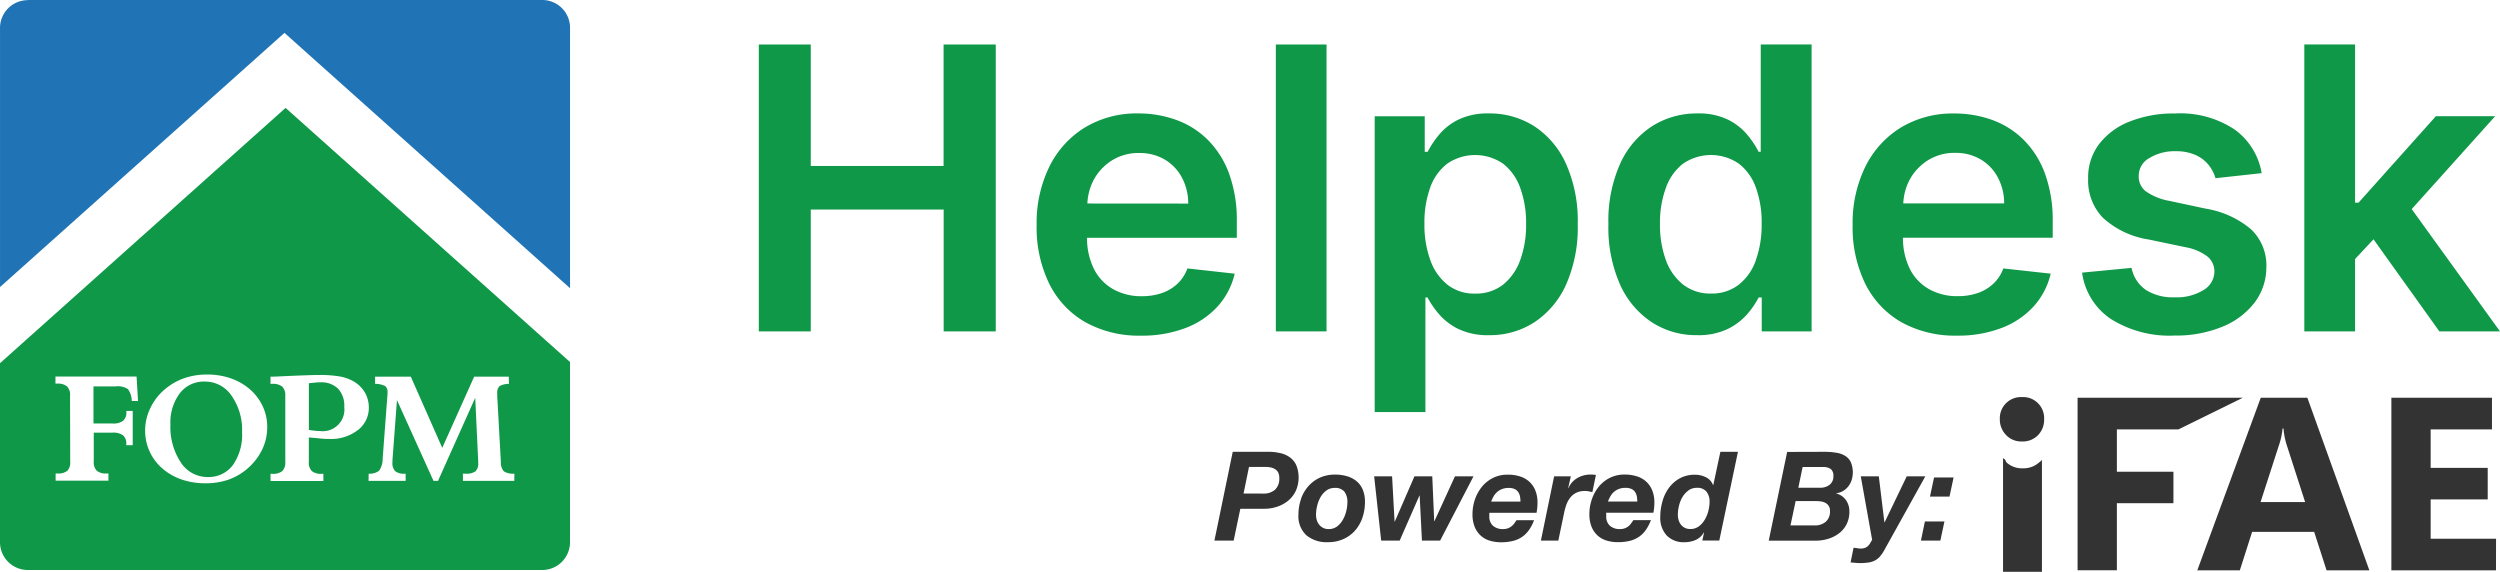
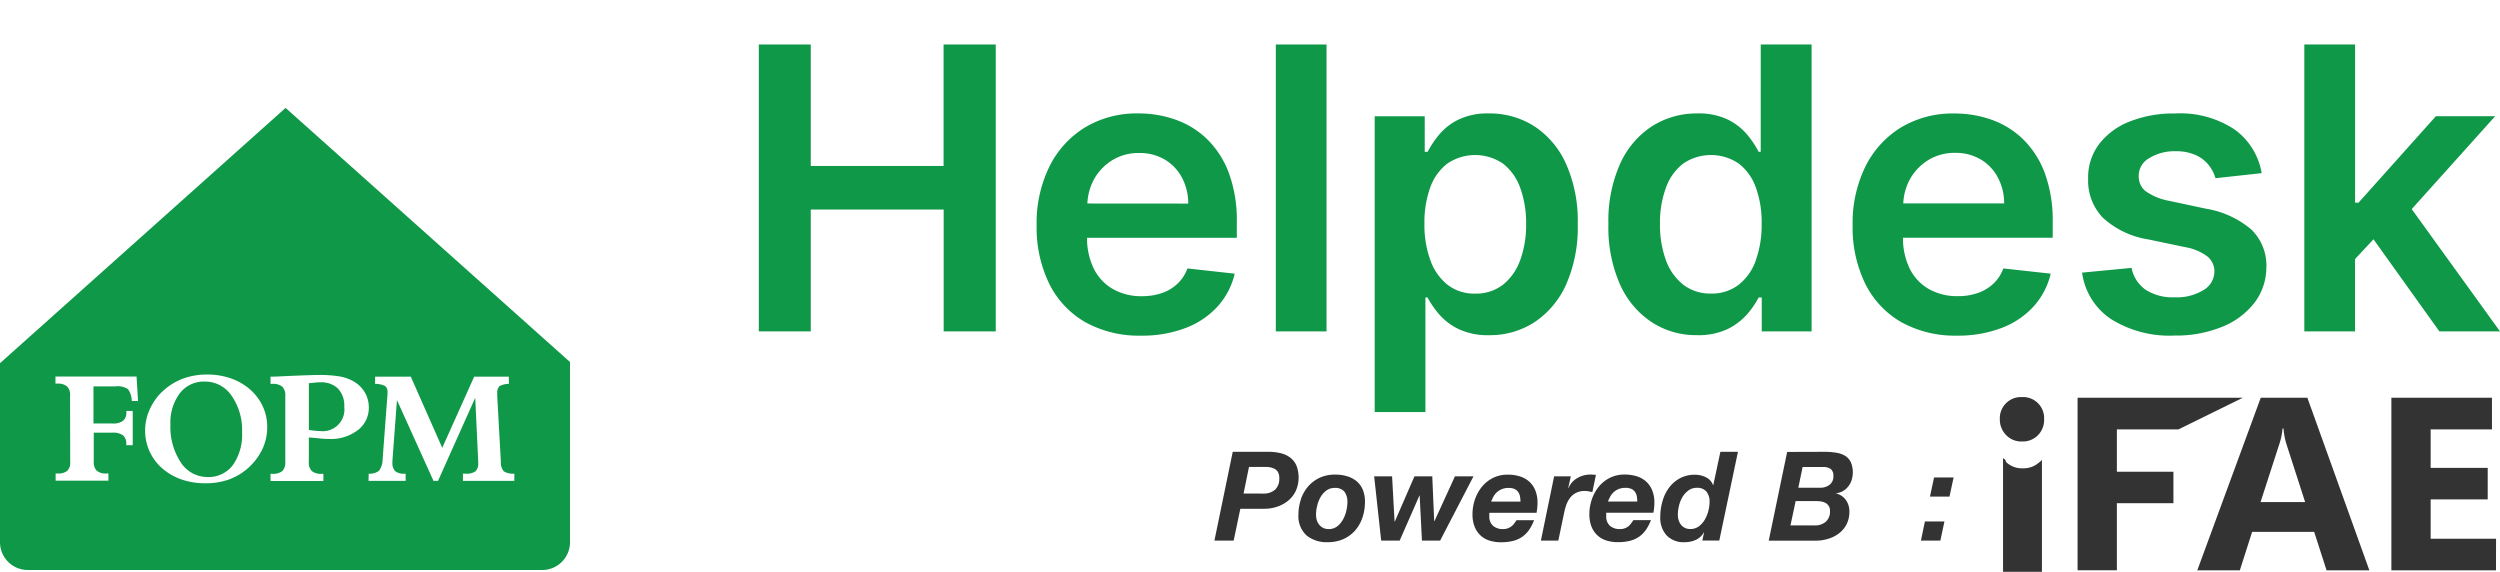
<svg xmlns="http://www.w3.org/2000/svg" id="Logo" width="129.965" height="29.732" viewBox="0 0 129.965 29.732">
  <defs>
    <clipPath id="clip-path">
      <rect id="Rectangle_22010" data-name="Rectangle 22010" width="129.965" height="29.732" fill="none" />
    </clipPath>
  </defs>
  <g id="Group_24612" data-name="Group 24612" transform="translate(0 0)">
    <g id="Group_24611" data-name="Group 24611" transform="translate(0 0)" clip-path="url(#clip-path)">
-       <path id="Path_315" data-name="Path 315" d="M28.193,0H1.439l0,.008A1.444,1.444,0,0,0,0,1.448V14.923L14.787,1.709,29.633,14.982V1.44A1.442,1.442,0,0,0,28.193,0" transform="translate(0.001 0)" fill="#2074b5" />
      <path id="Path_316" data-name="Path 316" d="M11.057,12.949a2.034,2.034,0,0,0-.256.012c-.1.012-.215.02-.341.035v2.427c.107.018.21.032.31.041a2.285,2.285,0,0,0,.272.017A1.127,1.127,0,0,0,12.3,14.227a1.288,1.288,0,0,0-.321-.947,1.235,1.235,0,0,0-.918-.332" transform="translate(5.597 6.927)" fill="#0f9848" />
      <path id="Path_317" data-name="Path 317" d="M7.555,12.923l0,0a1.575,1.575,0,0,0-1.293.608,2.53,2.53,0,0,0-.488,1.626,3.327,3.327,0,0,0,.54,1.97,1.64,1.64,0,0,0,1.392.758,1.566,1.566,0,0,0,1.313-.619,2.734,2.734,0,0,0,.479-1.71,3.094,3.094,0,0,0-.548-1.9,1.654,1.654,0,0,0-1.392-.732" transform="translate(3.086 6.913)" fill="#0f9848" />
      <path id="Path_318" data-name="Path 318" d="M14.846,3.654,0,16.926v9.31a1.446,1.446,0,0,0,1.44,1.441H28.193a1.447,1.447,0,0,0,1.44-1.441v-9.37ZM5.836,20.061A.879.879,0,0,0,6.4,19.92a.558.558,0,0,0,.169-.464v-.048H6.9v1.781H6.564v-.046A.553.553,0,0,0,6.4,20.68a.859.859,0,0,0-.559-.143H4.874v1.5a.626.626,0,0,0,.155.479.754.754,0,0,0,.519.144h.089v.373H2.892v-.373H2.98a.771.771,0,0,0,.516-.137.6.6,0,0,0,.154-.465v-.025l-.008-3.422a.619.619,0,0,0-.155-.477.739.739,0,0,0-.513-.146H2.883V17.62H7.1l.075,1.271H6.85a1.065,1.065,0,0,0-.2-.619.967.967,0,0,0-.64-.141H4.859V20.06Zm7.791,1.359a3.12,3.12,0,0,1-1.748,1.56,3.633,3.633,0,0,1-1.2.189A3.828,3.828,0,0,1,9.5,22.992a3.042,3.042,0,0,1-.966-.517,2.582,2.582,0,0,1-.989-2.04,2.628,2.628,0,0,1,.261-1.153,2.837,2.837,0,0,1,.728-.967,3.183,3.183,0,0,1,1.015-.6,3.615,3.615,0,0,1,1.219-.2,3.727,3.727,0,0,1,1.168.178,3.019,3.019,0,0,1,.967.517,2.681,2.681,0,0,1,.734.912,2.533,2.533,0,0,1,.255,1.127,2.745,2.745,0,0,1-.264,1.173M18.605,20.4a2.246,2.246,0,0,1-1.457.465,4.063,4.063,0,0,1-.453-.02c-.17-.02-.385-.034-.64-.061v1.27a.622.622,0,0,0,.155.479.744.744,0,0,0,.514.144h.087v.373H14.064v-.373h.091a.772.772,0,0,0,.522-.144.629.629,0,0,0,.154-.479V18.624a.63.63,0,0,0-.154-.477A.765.765,0,0,0,14.155,18h-.091v-.373c.269,0,.62-.023,1.084-.043.709-.029,1.188-.045,1.426-.045a6.3,6.3,0,0,1,1.062.072,2.288,2.288,0,0,1,.7.235,1.617,1.617,0,0,1,.619.58,1.522,1.522,0,0,1,.218.8A1.447,1.447,0,0,1,18.61,20.4Zm8.131,2.642-2.67,0v-.373h.13a.815.815,0,0,0,.52-.12.546.546,0,0,0,.143-.445V22l-.154-3.276-1.934,4.32h-.235l-1.9-4.2-.226,3.018a.321.321,0,0,1-.008.086v.124a.608.608,0,0,0,.14.465.72.72,0,0,0,.491.134h.055v.371h-1.93l.008-.371a.823.823,0,0,0,.542-.155,1.092,1.092,0,0,0,.186-.64l.243-3.241a.371.371,0,0,0,.008-.072v-.111a.388.388,0,0,0-.124-.339A1.156,1.156,0,0,0,19.5,18v-.373h1.856l1.635,3.7,1.659-3.7h1.8l.008.373a1.026,1.026,0,0,0-.49.118.491.491,0,0,0-.118.375v.155l.187,3.4a.715.715,0,0,0,.154.5.912.912,0,0,0,.551.12Z" transform="translate(0 1.955)" fill="#0f9848" />
      <path id="Path_319" data-name="Path 319" d="M35.305,7.822H28.4V1.507h-2.7V16.422h2.7V10.087h6.909v6.335h2.708V1.507H35.305Z" transform="translate(13.748 0.806)" fill="#0e9848" />
      <path id="Path_320" data-name="Path 320" d="M43.988,5.2a4.463,4.463,0,0,0-1.63-1.022A5.7,5.7,0,0,0,40.4,3.842a5.2,5.2,0,0,0-2.789.732,4.952,4.952,0,0,0-1.847,2.039,6.65,6.65,0,0,0-.659,3.032,6.652,6.652,0,0,0,.655,3.049,4.7,4.7,0,0,0,1.876,2,5.743,5.743,0,0,0,2.9.7,6.3,6.3,0,0,0,2.315-.4,4.309,4.309,0,0,0,1.666-1.122,3.82,3.82,0,0,0,.884-1.7L42.943,11.9a2.03,2.03,0,0,1-.517.794,2.207,2.207,0,0,1-.807.485,3.125,3.125,0,0,1-1.042.164,2.96,2.96,0,0,1-1.5-.368,2.5,2.5,0,0,1-1-1.062,3.6,3.6,0,0,1-.352-1.606h7.786V9.493a7.108,7.108,0,0,0-.408-2.539A4.819,4.819,0,0,0,43.988,5.2M37.742,8.524a2.919,2.919,0,0,1,.325-1.22,2.717,2.717,0,0,1,.95-1.019A2.591,2.591,0,0,1,40.439,5.9a2.542,2.542,0,0,1,1.329.341,2.4,2.4,0,0,1,.89.936,2.833,2.833,0,0,1,.327,1.351Z" transform="translate(18.786 2.055)" fill="#0e9848" />
      <rect id="Rectangle_22009" data-name="Rectangle 22009" width="2.636" height="14.915" transform="translate(66.325 2.313)" fill="#0e9848" />
      <path id="Path_321" data-name="Path 321" d="M56.509,12.726a7.316,7.316,0,0,0,.6-3.13,7.262,7.262,0,0,0-.616-3.15A4.532,4.532,0,0,0,54.837,4.5,4.292,4.292,0,0,0,52.5,3.842a3.471,3.471,0,0,0-1.616.332,3.082,3.082,0,0,0-1,.794,4.967,4.967,0,0,0-.577.869h-.152V3.988H46.554v15.38h2.637V13.41H49.3a4.759,4.759,0,0,0,.594.863,3.165,3.165,0,0,0,1.016.777,3.521,3.521,0,0,0,1.595.319,4.229,4.229,0,0,0,2.359-.677,4.6,4.6,0,0,0,1.646-1.966m-2.386-1.277a2.885,2.885,0,0,1-.89,1.289,2.283,2.283,0,0,1-1.466.47,2.251,2.251,0,0,1-1.423-.456,2.844,2.844,0,0,1-.895-1.271,5.336,5.336,0,0,1-.31-1.9,5.331,5.331,0,0,1,.3-1.887,2.7,2.7,0,0,1,.892-1.246,2.571,2.571,0,0,1,2.907.014,2.788,2.788,0,0,1,.887,1.268,5.349,5.349,0,0,1,.3,1.851,5.367,5.367,0,0,1-.3,1.867" transform="translate(24.911 2.055)" fill="#0e9848" />
      <path id="Path_322" data-name="Path 322" d="M62.389,7.086h-.107a4.966,4.966,0,0,0-.577-.869,3.114,3.114,0,0,0-1-.794,3.471,3.471,0,0,0-1.616-.332,4.31,4.31,0,0,0-2.338.657,4.548,4.548,0,0,0-1.664,1.946,7.259,7.259,0,0,0-.616,3.148,7.318,7.318,0,0,0,.6,3.132,4.59,4.59,0,0,0,1.646,1.966,4.22,4.22,0,0,0,2.359.677,3.521,3.521,0,0,0,1.595-.319,3.262,3.262,0,0,0,1.021-.777,4.489,4.489,0,0,0,.589-.863h.16v1.764h2.593V1.507H62.39Zm-.255,5.645A2.784,2.784,0,0,1,61.239,14a2.262,2.262,0,0,1-1.428.454,2.288,2.288,0,0,1-1.46-.468,2.869,2.869,0,0,1-.9-1.289,5.374,5.374,0,0,1-.3-1.868,5.3,5.3,0,0,1,.3-1.848,2.764,2.764,0,0,1,.889-1.27A2.566,2.566,0,0,1,61.25,7.7a2.714,2.714,0,0,1,.887,1.245,5.3,5.3,0,0,1,.3,1.887,5.411,5.411,0,0,1-.307,1.9" transform="translate(29.144 0.806)" fill="#0e9848" />
      <path id="Path_323" data-name="Path 323" d="M70.575,11.9a2.036,2.036,0,0,1-.517.792,2.234,2.234,0,0,1-.809.485,3.116,3.116,0,0,1-1.041.164,2.96,2.96,0,0,1-1.5-.368,2.505,2.505,0,0,1-1-1.062,3.622,3.622,0,0,1-.35-1.606h7.784V9.493a7.119,7.119,0,0,0-.408-2.539A4.8,4.8,0,0,0,71.618,5.2a4.483,4.483,0,0,0-1.63-1.022,5.737,5.737,0,0,0-1.956-.333,5.2,5.2,0,0,0-2.789.734A4.963,4.963,0,0,0,63.4,6.613a6.652,6.652,0,0,0-.659,3.033,6.67,6.67,0,0,0,.655,3.047,4.716,4.716,0,0,0,1.876,2,5.743,5.743,0,0,0,2.9.7,6.3,6.3,0,0,0,2.315-.4,4.3,4.3,0,0,0,1.666-1.122,3.82,3.82,0,0,0,.884-1.7ZM65.7,7.3a2.726,2.726,0,0,1,.949-1.019,2.609,2.609,0,0,1,1.421-.39,2.554,2.554,0,0,1,1.329.342,2.374,2.374,0,0,1,.89.936,2.852,2.852,0,0,1,.329,1.351H65.374A2.891,2.891,0,0,1,65.7,7.3" transform="translate(33.57 2.055)" fill="#0e9848" />
      <path id="Path_324" data-name="Path 324" d="M80.09,11.823a2.6,2.6,0,0,0-.783-1.945,4.856,4.856,0,0,0-2.366-1.085l-1.907-.408a3.028,3.028,0,0,1-1.22-.5.963.963,0,0,1-.361-.794A1.048,1.048,0,0,1,74,6.165a2.512,2.512,0,0,1,1.382-.358,2.443,2.443,0,0,1,1.033.2,1.814,1.814,0,0,1,.674.517,2.01,2.01,0,0,1,.355.685l2.4-.263a3.516,3.516,0,0,0-1.4-2.264,5.106,5.106,0,0,0-3.1-.838,6.192,6.192,0,0,0-2.362.419,3.684,3.684,0,0,0-1.593,1.179,2.866,2.866,0,0,0-.566,1.8,2.782,2.782,0,0,0,.766,2.022,4.533,4.533,0,0,0,2.381,1.131l1.908.4a2.653,2.653,0,0,1,1.141.48,1,1,0,0,1,.368.8,1.126,1.126,0,0,1-.574.953A2.661,2.661,0,0,1,75.3,13.4a2.577,2.577,0,0,1-1.477-.385,1.806,1.806,0,0,1-.743-1.144l-2.571.247a3.449,3.449,0,0,0,1.492,2.407,5.724,5.724,0,0,0,3.307.864,6.346,6.346,0,0,0,2.478-.453,4.006,4.006,0,0,0,1.686-1.256,3.038,3.038,0,0,0,.616-1.861" transform="translate(37.731 2.055)" fill="#0e9848" />
      <path id="Path_325" data-name="Path 325" d="M80.673,12.661l.959-1.027,3.425,4.788h3.152l-4.59-6.358,4.337-4.828H84.875l-4.02,4.493h-.181V1.507H78.036V16.422h2.637Z" transform="translate(41.756 0.806)" fill="#0e9848" />
      <path id="Path_326" data-name="Path 326" d="M83.357,22.442H81.132l-.645-2H77.262l-.639,2H74.411l3.3-8.973h2.422Zm-3.339-3.548-.973-3.015a3.824,3.824,0,0,1-.152-.807h-.051a3.392,3.392,0,0,1-.158.781L77.7,18.894Z" transform="translate(39.817 7.207)" fill="#333" />
      <path id="Path_327" data-name="Path 327" d="M75.6,15.115H72.4v2.2h2.94v1.638H72.4v3.486H70.357V13.469h8.592Z" transform="translate(37.648 7.207)" fill="#333" />
      <path id="Path_328" data-name="Path 328" d="M86.422,22.442H80.984V13.469h5.229v1.647H83.026v2h2.966v1.639H83.026V20.8h3.4Z" transform="translate(43.334 7.207)" fill="#333" />
      <path id="Path_329" data-name="Path 329" d="M68.876,15.756a1.093,1.093,0,0,1-.829-.338,1.155,1.155,0,0,1-.322-.827,1.1,1.1,0,0,1,1.053-1.144c.032,0,.066,0,.1,0a1.095,1.095,0,0,1,1.15,1.144,1.146,1.146,0,0,1-.319.838,1.109,1.109,0,0,1-.83.327" transform="translate(36.238 7.195)" fill="#333" />
      <path id="Path_330" data-name="Path 330" d="M69.687,15.753a1.211,1.211,0,0,1-.838.287,1.176,1.176,0,0,1-.83-.3c-.074-.069-.017-.143-.186-.223v5.905h2.022V15.575c0,.064-.107.123-.167.178" transform="translate(36.297 8.305)" fill="#333" />
      <path id="Path_331" data-name="Path 331" d="M43.914,15.3a2.784,2.784,0,0,1,.64.069,1.334,1.334,0,0,1,.5.223,1.029,1.029,0,0,1,.332.413,1.733,1.733,0,0,1-.026,1.322,1.509,1.509,0,0,1-.391.508,1.778,1.778,0,0,1-.57.316,2.074,2.074,0,0,1-.682.111H42.474l-.347,1.655h-1l.952-4.616Zm-.244,2.172a.891.891,0,0,0,.608-.2.78.78,0,0,0,.221-.611.6.6,0,0,0-.061-.289.434.434,0,0,0-.163-.173.722.722,0,0,0-.229-.087,1.32,1.32,0,0,0-.261-.026h-.861l-.282,1.383Z" transform="translate(22.006 8.187)" fill="#333" />
      <path id="Path_332" data-name="Path 332" d="M44.1,17.349a2.005,2.005,0,0,1,.379-.663,1.806,1.806,0,0,1,.6-.45,1.883,1.883,0,0,1,.8-.164,2.13,2.13,0,0,1,.626.087A1.382,1.382,0,0,1,47,16.42a1.162,1.162,0,0,1,.319.441,1.619,1.619,0,0,1,.112.626,2.535,2.535,0,0,1-.132.824,1.959,1.959,0,0,1-.382.669,1.783,1.783,0,0,1-.608.445,1.951,1.951,0,0,1-.812.161,1.643,1.643,0,0,1-1.11-.358,1.348,1.348,0,0,1-.414-1.076,2.429,2.429,0,0,1,.132-.8m.823,1.088a.688.688,0,0,0,.126.239.606.606,0,0,0,.488.226.714.714,0,0,0,.441-.138,1.146,1.146,0,0,0,.3-.35,1.637,1.637,0,0,0,.177-.456,1.928,1.928,0,0,0,.058-.459.877.877,0,0,0-.15-.536.609.609,0,0,0-.517-.2.7.7,0,0,0-.434.14,1.123,1.123,0,0,0-.3.345,1.707,1.707,0,0,0-.172.45,1.894,1.894,0,0,0-.058.456.97.97,0,0,0,.041.284" transform="translate(23.528 8.6)" fill="#333" />
      <path id="Path_333" data-name="Path 333" d="M49.019,19.473,48.9,17.127H48.89l-1.029,2.346H46.9l-.365-3.342h.932l.129,2.353h.012l1.022-2.353h.926l.1,2.333h.012l1.067-2.333h.964l-1.735,3.342Z" transform="translate(24.902 8.631)" fill="#333" />
      <path id="Path_334" data-name="Path 334" d="M50.74,18.114v.137a.641.641,0,0,0,.18.471.753.753,0,0,0,.554.181.63.63,0,0,0,.241-.043.706.706,0,0,0,.186-.106.722.722,0,0,0,.141-.149c.041-.055.078-.109.112-.161h.913a2.364,2.364,0,0,1-.258.5,1.429,1.429,0,0,1-.353.359,1.455,1.455,0,0,1-.479.216,2.511,2.511,0,0,1-.632.071,1.944,1.944,0,0,1-.608-.091,1.208,1.208,0,0,1-.465-.275,1.242,1.242,0,0,1-.3-.456,1.733,1.733,0,0,1-.106-.632,2.375,2.375,0,0,1,.127-.772,2.138,2.138,0,0,1,.364-.66,1.756,1.756,0,0,1,.576-.459,1.686,1.686,0,0,1,.764-.17,2.068,2.068,0,0,1,.634.091,1.291,1.291,0,0,1,.488.275,1.243,1.243,0,0,1,.315.459,1.66,1.66,0,0,1,.112.636,2.913,2.913,0,0,1-.051.523h-2.45a.445.445,0,0,0-.006.058m1.6-.895a.634.634,0,0,0-.088-.229.456.456,0,0,0-.186-.166.733.733,0,0,0-.321-.061.932.932,0,0,0-.341.058.868.868,0,0,0-.258.155.9.9,0,0,0-.183.226,1.982,1.982,0,0,0-.126.272h1.524a1.418,1.418,0,0,0-.023-.255" transform="translate(26.683 8.6)" fill="#333" />
      <path id="Path_335" data-name="Path 335" d="M53.738,16.163l-.135.6.012.012a1.1,1.1,0,0,1,.467-.527,1.349,1.349,0,0,1,.679-.178,1.942,1.942,0,0,1,.282.02l-.186.892-.193-.04a1.031,1.031,0,0,0-.193-.018.991.991,0,0,0-.447.091.908.908,0,0,0-.309.246,1.314,1.314,0,0,0-.2.352,3.185,3.185,0,0,0-.118.411l-.309,1.48h-.906l.688-3.342Z" transform="translate(27.923 8.6)" fill="#333" />
      <path id="Path_336" data-name="Path 336" d="M54.7,18.114v.137a.641.641,0,0,0,.18.471.753.753,0,0,0,.554.181.63.63,0,0,0,.241-.043.706.706,0,0,0,.186-.106A.723.723,0,0,0,56,18.6c.041-.055.078-.109.112-.161h.913a2.363,2.363,0,0,1-.258.5,1.429,1.429,0,0,1-.353.359,1.455,1.455,0,0,1-.479.216,2.511,2.511,0,0,1-.632.071,1.944,1.944,0,0,1-.608-.091,1.208,1.208,0,0,1-.465-.275,1.242,1.242,0,0,1-.3-.456,1.733,1.733,0,0,1-.106-.632,2.336,2.336,0,0,1,.129-.772,2.1,2.1,0,0,1,.362-.66,1.756,1.756,0,0,1,.576-.459,1.686,1.686,0,0,1,.764-.17,2.068,2.068,0,0,1,.634.091,1.291,1.291,0,0,1,.488.275,1.243,1.243,0,0,1,.315.459,1.66,1.66,0,0,1,.112.636,2.912,2.912,0,0,1-.051.523H54.7a.445.445,0,0,0-.006.058m1.6-.895a.633.633,0,0,0-.088-.229.456.456,0,0,0-.186-.166.732.732,0,0,0-.321-.061.932.932,0,0,0-.341.058.868.868,0,0,0-.258.155.9.9,0,0,0-.183.226,1.98,1.98,0,0,0-.126.272h1.524a1.418,1.418,0,0,0-.023-.255" transform="translate(28.801 8.6)" fill="#333" />
      <path id="Path_337" data-name="Path 337" d="M58.49,19.49a.911.911,0,0,1-.422.391,1.415,1.415,0,0,1-.576.118,1.221,1.221,0,0,1-.935-.352,1.349,1.349,0,0,1-.332-.959,2.914,2.914,0,0,1,.112-.807,2.13,2.13,0,0,1,.332-.7,1.746,1.746,0,0,1,.566-.5,1.63,1.63,0,0,1,.8-.19,1.255,1.255,0,0,1,.556.129.733.733,0,0,1,.376.408h.014L59.35,15.3h.913l-.97,4.614h-.881L58.5,19.5Zm-.8-2.178a1.1,1.1,0,0,0-.313.342,1.651,1.651,0,0,0-.18.453,2.05,2.05,0,0,0-.058.465.963.963,0,0,0,.041.284.706.706,0,0,0,.123.236.6.6,0,0,0,.2.161.612.612,0,0,0,.282.061.724.724,0,0,0,.444-.138,1.175,1.175,0,0,0,.312-.353,1.7,1.7,0,0,0,.186-.462,1.906,1.906,0,0,0,.061-.462.808.808,0,0,0-.161-.527.6.6,0,0,0-.494-.2.736.736,0,0,0-.445.135" transform="translate(30.086 8.188)" fill="#333" />
      <path id="Path_338" data-name="Path 338" d="M62.781,15.3a3.81,3.81,0,0,1,.623.046,1.258,1.258,0,0,1,.47.164.8.8,0,0,1,.295.33,1.373,1.373,0,0,1,.045.918,1.057,1.057,0,0,1-.169.329.993.993,0,0,1-.27.243.9.9,0,0,1-.364.123v.014a.873.873,0,0,1,.505.345,1.009,1.009,0,0,1,.177.591,1.436,1.436,0,0,1-.144.66,1.388,1.388,0,0,1-.39.471A1.761,1.761,0,0,1,63,19.82a2.24,2.24,0,0,1-.662.1H59.9l.958-4.614Zm-.488,3.827a.853.853,0,0,0,.568-.187.693.693,0,0,0,.223-.557.446.446,0,0,0-.264-.442.76.76,0,0,0-.258-.068q-.14-.014-.276-.014H61.3l-.27,1.268Zm.289-1.959a.776.776,0,0,0,.479-.152.534.534,0,0,0,.2-.456.426.426,0,0,0-.144-.371.682.682,0,0,0-.39-.1H61.662l-.224,1.079Z" transform="translate(32.049 8.188)" fill="#333" />
-       <path id="Path_339" data-name="Path 339" d="M64.207,20.29a.965.965,0,0,1-.27.216,1.026,1.026,0,0,1-.338.106,2.9,2.9,0,0,1-.447.029,2.131,2.131,0,0,1-.238-.012c-.081-.009-.163-.015-.244-.02l.155-.761a.934.934,0,0,1,.183.018.846.846,0,0,0,.184.02.577.577,0,0,0,.256-.049.523.523,0,0,0,.158-.117.852.852,0,0,0,.1-.144.951.951,0,0,1,.086-.137L63.2,16.131h.938l.29,2.39h.012l1.15-2.39h.966l-2.115,3.805a1.878,1.878,0,0,1-.238.353" transform="translate(33.534 8.631)" fill="#333" />
      <path id="Path_340" data-name="Path 340" d="M66.275,18.456l-.212.995h-1.01l.206-.995Zm-.752-1.293.212-.995h1.016l-.213.995Z" transform="translate(34.809 8.652)" fill="#333" />
    </g>
  </g>
</svg>